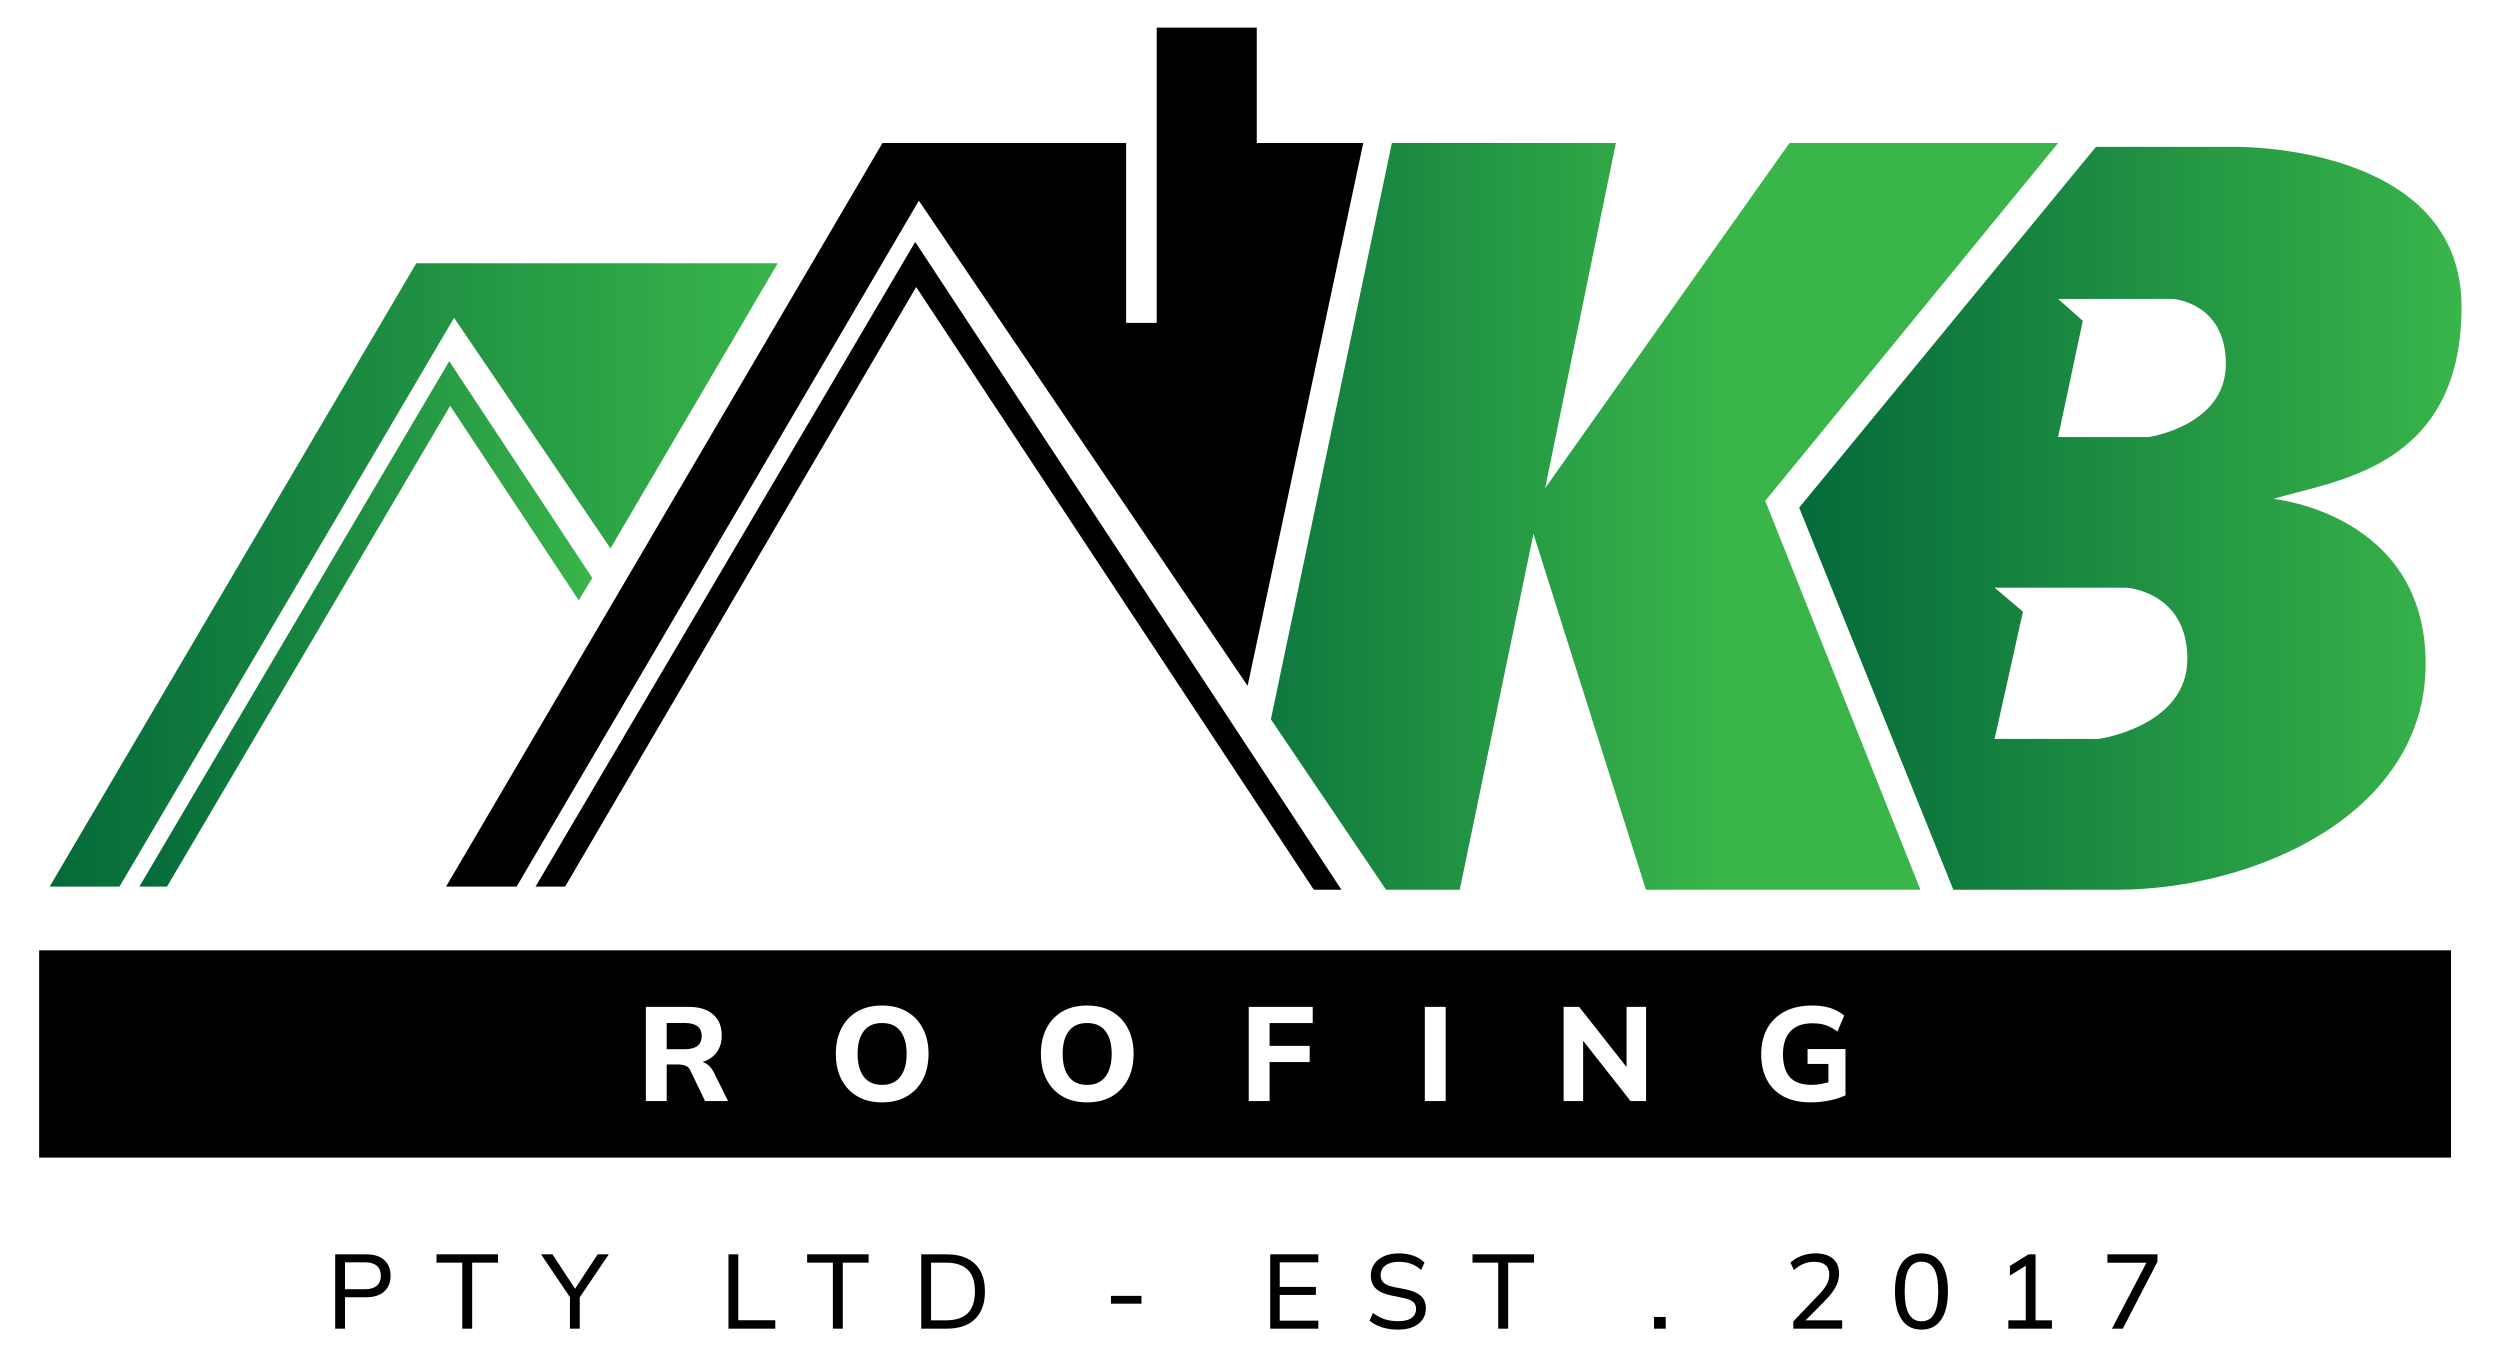
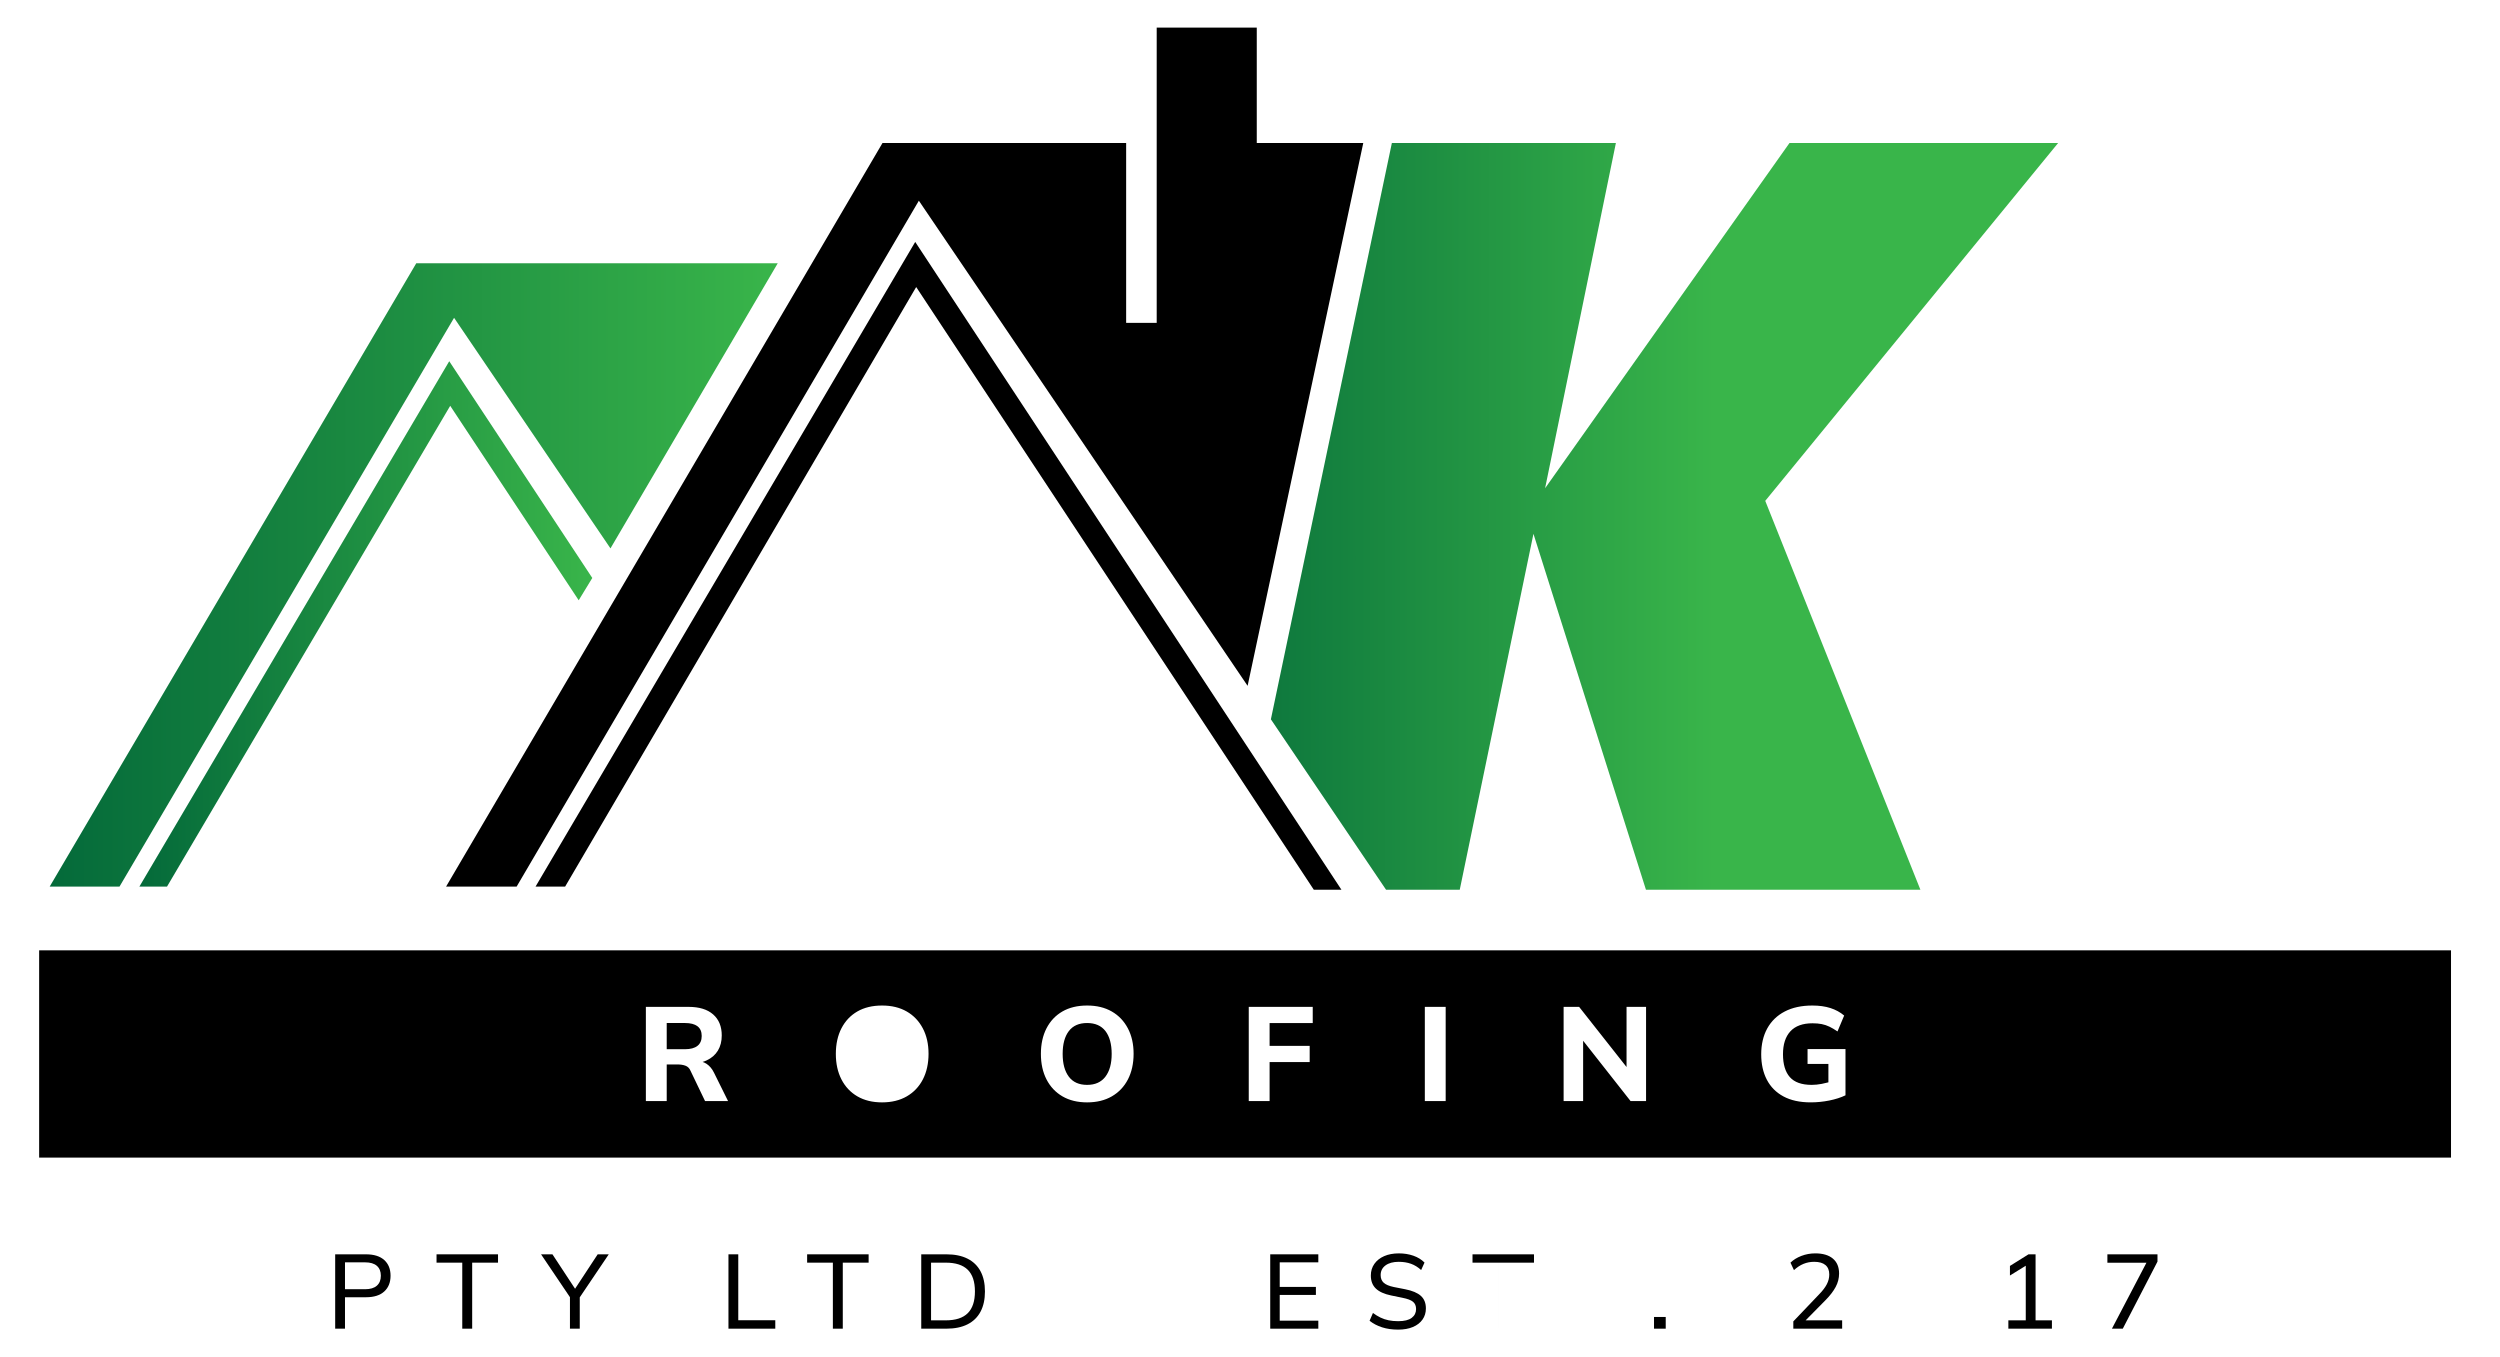
<svg xmlns="http://www.w3.org/2000/svg" xmlns:xlink="http://www.w3.org/1999/xlink" id="Layer_1" viewBox="0 0 1422.28 772.14">
  <defs>
    <style>.cls-1{fill:url(#New_Gradient_Swatch);}.cls-2{fill:url(#New_Gradient_Swatch-3);}.cls-3{fill:url(#linear-gradient);}.cls-4{fill:url(#New_Gradient_Swatch-2);}</style>
    <linearGradient id="linear-gradient" x1="659.64" y1="293.77" x2="975.24" y2="293.77" gradientUnits="userSpaceOnUse">
      <stop offset="0" stop-color="#046a3a" />
      <stop offset="1" stop-color="#39b54a" />
    </linearGradient>
    <linearGradient id="New_Gradient_Swatch" x1="1023.58" y1="294.87" x2="1400.4" y2="294.87" gradientUnits="userSpaceOnUse">
      <stop offset="0" stop-color="#046a3a" />
      <stop offset="1" stop-color="#39b54a" />
    </linearGradient>
    <linearGradient id="New_Gradient_Swatch-2" x1="28.27" y1="327.08" x2="442.47" y2="327.08" xlink:href="#New_Gradient_Swatch" />
    <linearGradient id="New_Gradient_Swatch-3" x1="79.3" y1="354.94" x2="336.96" y2="354.94" xlink:href="#New_Gradient_Swatch" />
  </defs>
  <polygon class="cls-3" points="723.02 409.22 791.85 81.36 919.3 81.36 879.02 277.77 1018.06 81.36 1170.89 81.36 1004.27 284.94 1092.54 506.18 936.4 506.18 872.4 303.7 830.47 506.18 788.54 506.18 723.02 409.22" />
-   <path class="cls-1" d="m1293.37,283.84c33.66-10.48,107.03-16.55,107.03-109.24s-128-91.03-128-91.03h-80l-168.83,205.24,87.72,217.38h92.69c78.9,0,176-43.03,176-128.55s-86.62-93.79-86.62-93.79Zm-99.45,136.55h-59.17l16.14-72.41-16.14-13.66h74.9s34.76,2.07,34.76,40.55-50.48,45.52-50.48,45.52Zm28.47-171.72h-51.51l14.05-66.15-14.05-12.47h65.19s30.25,1.89,30.25,37.04-43.94,41.58-43.94,41.58Z" />
  <polygon points="709.78 390.18 775.58 81.36 714.99 81.36 714.99 15.7 658.06 15.7 658.06 183.7 640.68 183.7 640.68 81.36 502.06 81.36 253.78 504.39 293.92 504.39 522.75 114.18 709.78 390.18" />
  <polygon class="cls-4" points="28.27 504.39 236.82 149.77 442.47 149.77 347.3 311.98 258.33 180.81 67.99 504.39 28.27 504.39" />
  <polygon class="cls-2" points="79.3 504.39 95.02 504.39 256.13 230.87 329.23 341.5 336.96 328.81 255.58 205.5 79.3 504.39" />
  <polygon points="304.68 504.39 321.51 504.39 521.23 163.29 747.44 506.18 763.16 506.18 520.68 137.63 304.68 504.39" />
  <path d="m190.69,755.9v-42.3h17.52c4.52,0,7.98,1.08,10.38,3.24,2.4,2.16,3.6,5.14,3.6,8.94s-1.2,6.79-3.6,8.97c-2.4,2.18-5.86,3.27-10.38,3.27h-11.94v17.88h-5.58Zm5.58-22.44h11.4c2.96,0,5.2-.67,6.72-2.01,1.52-1.34,2.28-3.23,2.28-5.67s-.76-4.32-2.28-5.64c-1.52-1.32-3.76-1.98-6.72-1.98h-11.4v15.3Z" />
  <path d="m262.99,755.9v-37.56h-14.64v-4.74h34.98v4.74h-14.7v37.56h-5.64Z" />
  <path d="m324.25,755.9v-19.8l1.2,3.66-17.64-26.16h6.48l13.56,20.64h-1.38l13.56-20.64h6.3l-17.64,26.16,1.14-3.66v19.8h-5.58Z" />
  <path d="m414.43,755.9v-42.3h5.58v37.5h21.06v4.8h-26.64Z" />
  <path d="m473.83,755.9v-37.56h-14.64v-4.74h34.98v4.74h-14.7v37.56h-5.64Z" />
  <path d="m524.11,755.9v-42.3h14.34c4.72,0,8.71.82,11.97,2.46,3.26,1.64,5.73,4.03,7.41,7.17,1.68,3.14,2.52,6.97,2.52,11.49s-.84,8.36-2.52,11.52c-1.68,3.16-4.15,5.56-7.41,7.2-3.26,1.64-7.25,2.46-11.97,2.46h-14.34Zm5.58-4.74h8.34c5.64,0,9.82-1.36,12.54-4.08s4.08-6.84,4.08-12.36-1.36-9.63-4.08-12.33c-2.72-2.7-6.9-4.05-12.54-4.05h-8.34v32.82Z" />
-   <path d="m632.05,741.68v-4.44h17.34v4.44h-17.34Z" />
  <path d="m722.65,755.9v-42.3h27.36v4.56h-21.96v13.98h20.58v4.56h-20.58v14.64h21.96v4.56h-27.36Z" />
  <path d="m795.43,756.44c-3.4,0-6.46-.44-9.18-1.32-2.72-.88-5.08-2.12-7.08-3.72l1.92-4.44c1.4,1.04,2.82,1.91,4.26,2.61,1.44.7,2.99,1.22,4.65,1.56,1.66.34,3.47.51,5.43.51,3.48,0,6.05-.63,7.71-1.89,1.66-1.26,2.49-2.93,2.49-5.01,0-1.8-.58-3.18-1.74-4.14s-3.18-1.72-6.06-2.28l-6.42-1.32c-3.88-.8-6.77-2.11-8.67-3.93-1.9-1.82-2.85-4.29-2.85-7.41,0-2.52.67-4.73,2.01-6.63,1.34-1.9,3.2-3.37,5.58-4.41,2.38-1.04,5.17-1.56,8.37-1.56,2.96,0,5.7.44,8.22,1.32,2.52.88,4.64,2.18,6.36,3.9l-1.92,4.26c-1.8-1.64-3.73-2.83-5.79-3.57-2.06-.74-4.39-1.11-6.99-1.11-3.16,0-5.66.68-7.5,2.04-1.84,1.36-2.76,3.2-2.76,5.52,0,1.84.58,3.29,1.74,4.35,1.16,1.06,3.08,1.87,5.76,2.43l6.42,1.26c4.08.8,7.07,2.06,8.97,3.78,1.9,1.72,2.85,4.1,2.85,7.14,0,2.4-.64,4.51-1.92,6.33-1.28,1.82-3.1,3.23-5.46,4.23-2.36,1-5.16,1.5-8.4,1.5Z" />
-   <path d="m852.37,755.9v-37.56h-14.64v-4.74h34.98v4.74h-14.7v37.56h-5.64Z" />
+   <path d="m852.37,755.9v-37.56h-14.64v-4.74h34.98v4.74h-14.7h-5.64Z" />
  <path d="m940.99,755.9v-6.66h6.66v6.66h-6.66Z" />
  <path d="m1020.24,755.9v-4.14l14.76-15.48c1.92-1.96,3.35-3.84,4.29-5.64.94-1.8,1.41-3.66,1.41-5.58,0-2.36-.73-4.15-2.19-5.37-1.46-1.22-3.59-1.83-6.39-1.83-2.16,0-4.19.39-6.09,1.17-1.9.78-3.71,1.97-5.43,3.57l-1.98-4.26c1.64-1.6,3.71-2.88,6.21-3.84,2.5-.96,5.13-1.44,7.89-1.44,4.32,0,7.66.99,10.02,2.97,2.36,1.98,3.54,4.81,3.54,8.49,0,2.68-.65,5.23-1.95,7.65-1.3,2.42-3.21,4.91-5.73,7.47l-12.9,13.08v-1.56h22.32v4.74h-27.78Z" />
-   <path d="m1093.14,756.44c-4.84,0-8.56-1.87-11.16-5.61-2.6-3.74-3.9-9.13-3.9-16.17s1.3-12.45,3.9-16.11c2.6-3.66,6.32-5.49,11.16-5.49s8.61,1.83,11.19,5.49c2.58,3.66,3.87,9.01,3.87,16.05s-1.3,12.49-3.9,16.23c-2.6,3.74-6.32,5.61-11.16,5.61Zm0-4.74c3.2,0,5.59-1.38,7.17-4.14s2.37-7.06,2.37-12.9-.79-10.11-2.37-12.81-3.97-4.05-7.17-4.05-5.54,1.35-7.14,4.05c-1.6,2.7-2.4,6.97-2.4,12.81s.8,10.14,2.4,12.9c1.6,2.76,3.98,4.14,7.14,4.14Z" />
  <path d="m1142.58,755.9v-4.74h9.9v-32.82h2.82l-11.82,7.32v-5.46l10.56-6.6h4.02v37.56h9.3v4.74h-24.78Z" />
  <path d="m1201.5,755.9l20.82-39.78v2.28h-23.4v-4.8h28.5v4.14l-19.74,38.16h-6.18Z" />
  <path d="m399.21,589.38c0-2.48-.81-4.33-2.43-5.55-1.62-1.22-3.98-1.82-7.07-1.82h-10.41v14.9h10.41c3.09,0,5.45-.63,7.07-1.9,1.62-1.27,2.43-3.14,2.43-5.62Z" />
  <path d="m618.47,582.01c-4.61,0-8.08,1.53-10.41,4.6-2.33,3.07-3.5,7.38-3.5,12.96s1.17,9.84,3.5,12.96c2.33,3.12,5.8,4.67,10.41,4.67s8.03-1.56,10.41-4.67c2.38-3.12,3.57-7.43,3.57-12.96s-1.18-9.89-3.53-12.96c-2.36-3.06-5.84-4.6-10.45-4.6Z" />
-   <path d="m501.81,582.01c-4.61,0-8.08,1.53-10.41,4.6-2.33,3.07-3.5,7.38-3.5,12.96s1.17,9.84,3.5,12.96c2.33,3.12,5.8,4.67,10.41,4.67s8.03-1.56,10.41-4.67c2.38-3.12,3.57-7.43,3.57-12.96s-1.18-9.89-3.53-12.96c-2.36-3.06-5.84-4.6-10.45-4.6Z" />
  <path d="m22.27,540.64v117.93h1372.14v-117.93H22.27Zm378.84,85.76l-8.28-17.25c-.61-1.42-1.56-2.37-2.85-2.85s-2.77-.72-4.45-.72h-6.23v20.82h-11.86v-53.58h24.32c6.03,0,10.68,1.43,13.95,4.29,3.27,2.86,4.9,6.85,4.9,11.97,0,3.34-.73,6.22-2.2,8.63-1.47,2.41-3.6,4.26-6.38,5.55-.73.34-1.5.63-2.3.88.8.28,1.57.65,2.3,1.13,1.72,1.17,3.12,2.84,4.18,5.02l7.98,16.11h-13.07Zm123.92-12.31c-2.15,4.15-5.21,7.37-9.16,9.65-3.95,2.28-8.64,3.42-14.06,3.42s-10.1-1.14-14.02-3.42c-3.93-2.28-6.95-5.5-9.08-9.65s-3.19-8.99-3.19-14.52,1.06-10.42,3.19-14.55c2.13-4.13,5.14-7.32,9.04-9.58,3.9-2.25,8.59-3.38,14.06-3.38s10.09,1.13,14.02,3.38c3.93,2.25,6.98,5.45,9.16,9.58,2.18,4.13,3.27,8.96,3.27,14.48s-1.08,10.44-3.23,14.59Zm116.66,0c-2.15,4.15-5.21,7.37-9.16,9.65-3.95,2.28-8.64,3.42-14.06,3.42s-10.1-1.14-14.02-3.42c-3.93-2.28-6.95-5.5-9.08-9.65s-3.19-8.99-3.19-14.52,1.06-10.42,3.19-14.55c2.13-4.13,5.14-7.32,9.04-9.58,3.9-2.25,8.59-3.38,14.06-3.38s10.09,1.13,14.02,3.38c3.93,2.25,6.98,5.45,9.16,9.58,2.18,4.13,3.27,8.96,3.27,14.48s-1.08,10.44-3.23,14.59Zm105.15-32.07h-24.55v13h22.8v9.2h-22.8v22.19h-11.86v-53.58h36.4v9.2Zm75.62,44.38h-11.86v-53.58h11.86v53.58Zm114,0h-8.82l-26.98-34.31v34.31h-11.1v-53.58h8.82l26.98,34.22v-34.22h11.1v53.58Zm113.47-3.27c-2.63,1.27-5.7,2.25-9.2,2.96s-7.04,1.06-10.64,1.06c-6.13,0-11.29-1.13-15.47-3.38-4.18-2.25-7.33-5.43-9.46-9.54-2.13-4.1-3.19-8.92-3.19-14.44s1.15-10.59,3.46-14.74c2.3-4.15,5.62-7.36,9.96-9.61,4.33-2.25,9.56-3.38,15.69-3.38,3.9,0,7.33.48,10.3,1.44,2.96.96,5.56,2.38,7.79,4.26l-3.8,9.04c-1.62-1.11-3.14-2.01-4.56-2.7-1.42-.68-2.89-1.18-4.41-1.48-1.52-.3-3.27-.46-5.24-.46-5.57,0-9.77,1.52-12.58,4.56-2.81,3.04-4.22,7.4-4.22,13.07s1.3,10.06,3.91,13,6.75,4.41,12.43,4.41c1.82,0,3.72-.19,5.7-.57,1.26-.24,2.52-.55,3.8-.88v-10.48h-11.86v-8.44h21.58v26.3Z" />
</svg>